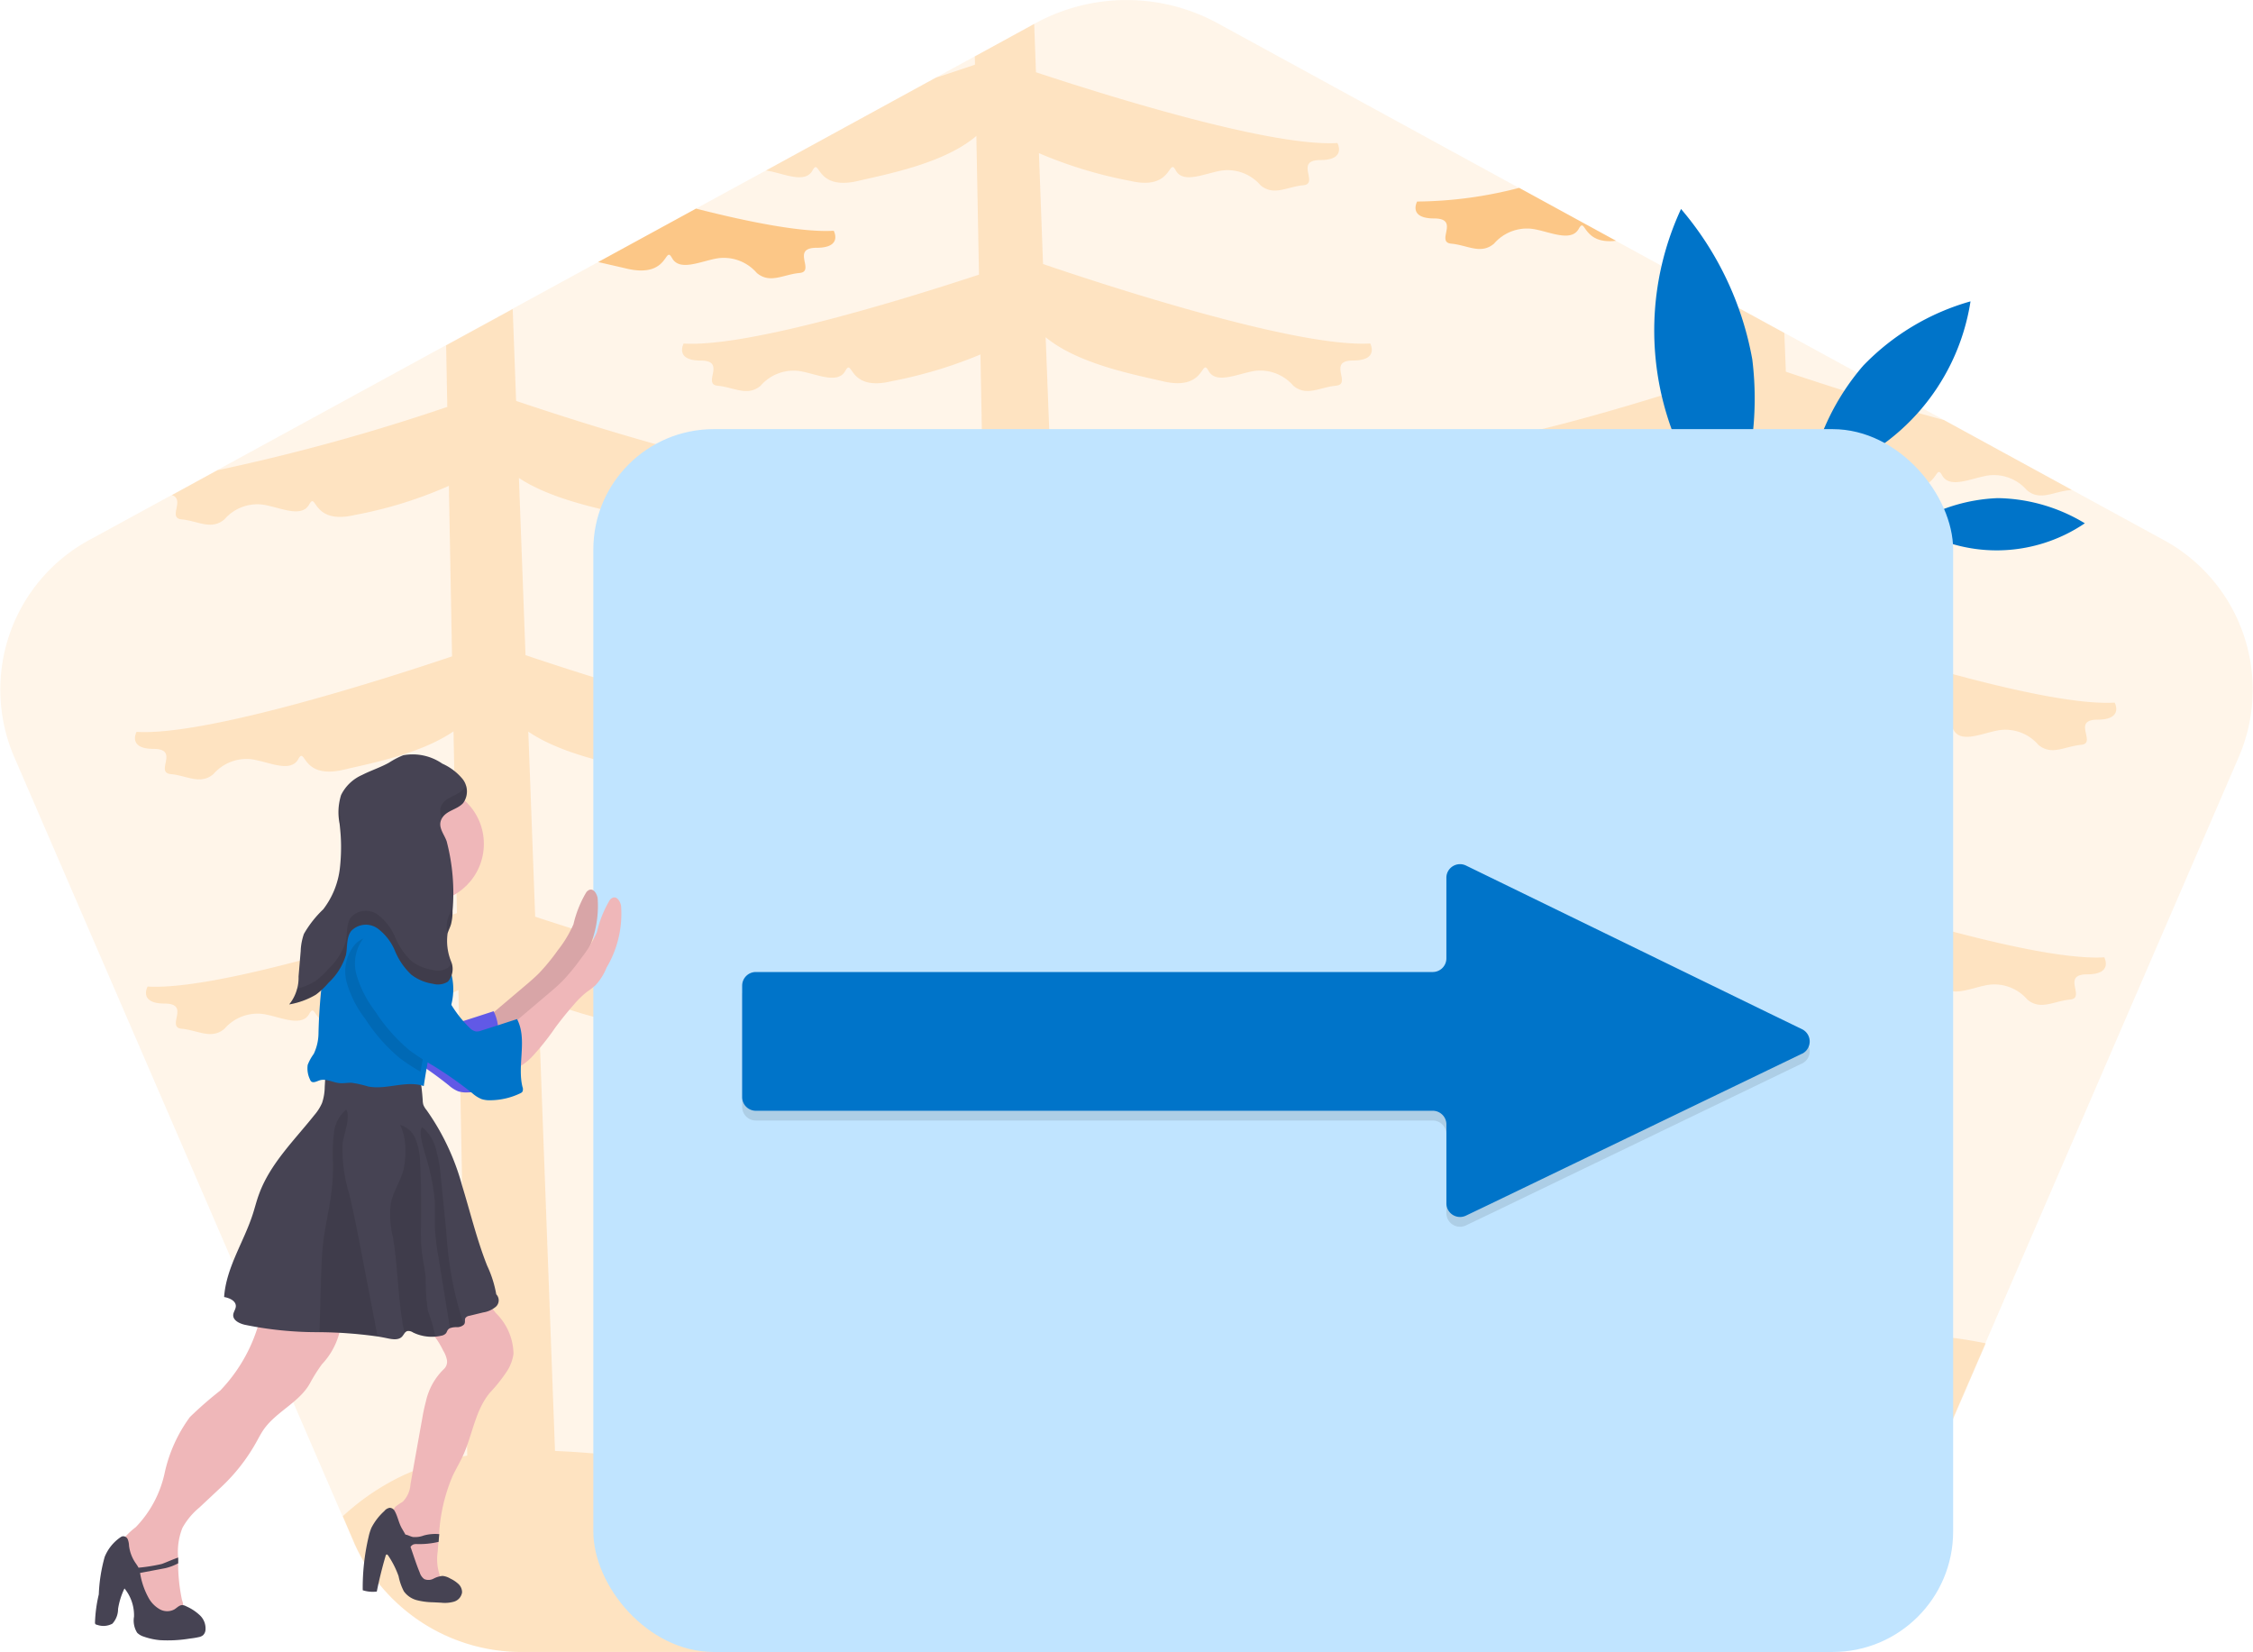
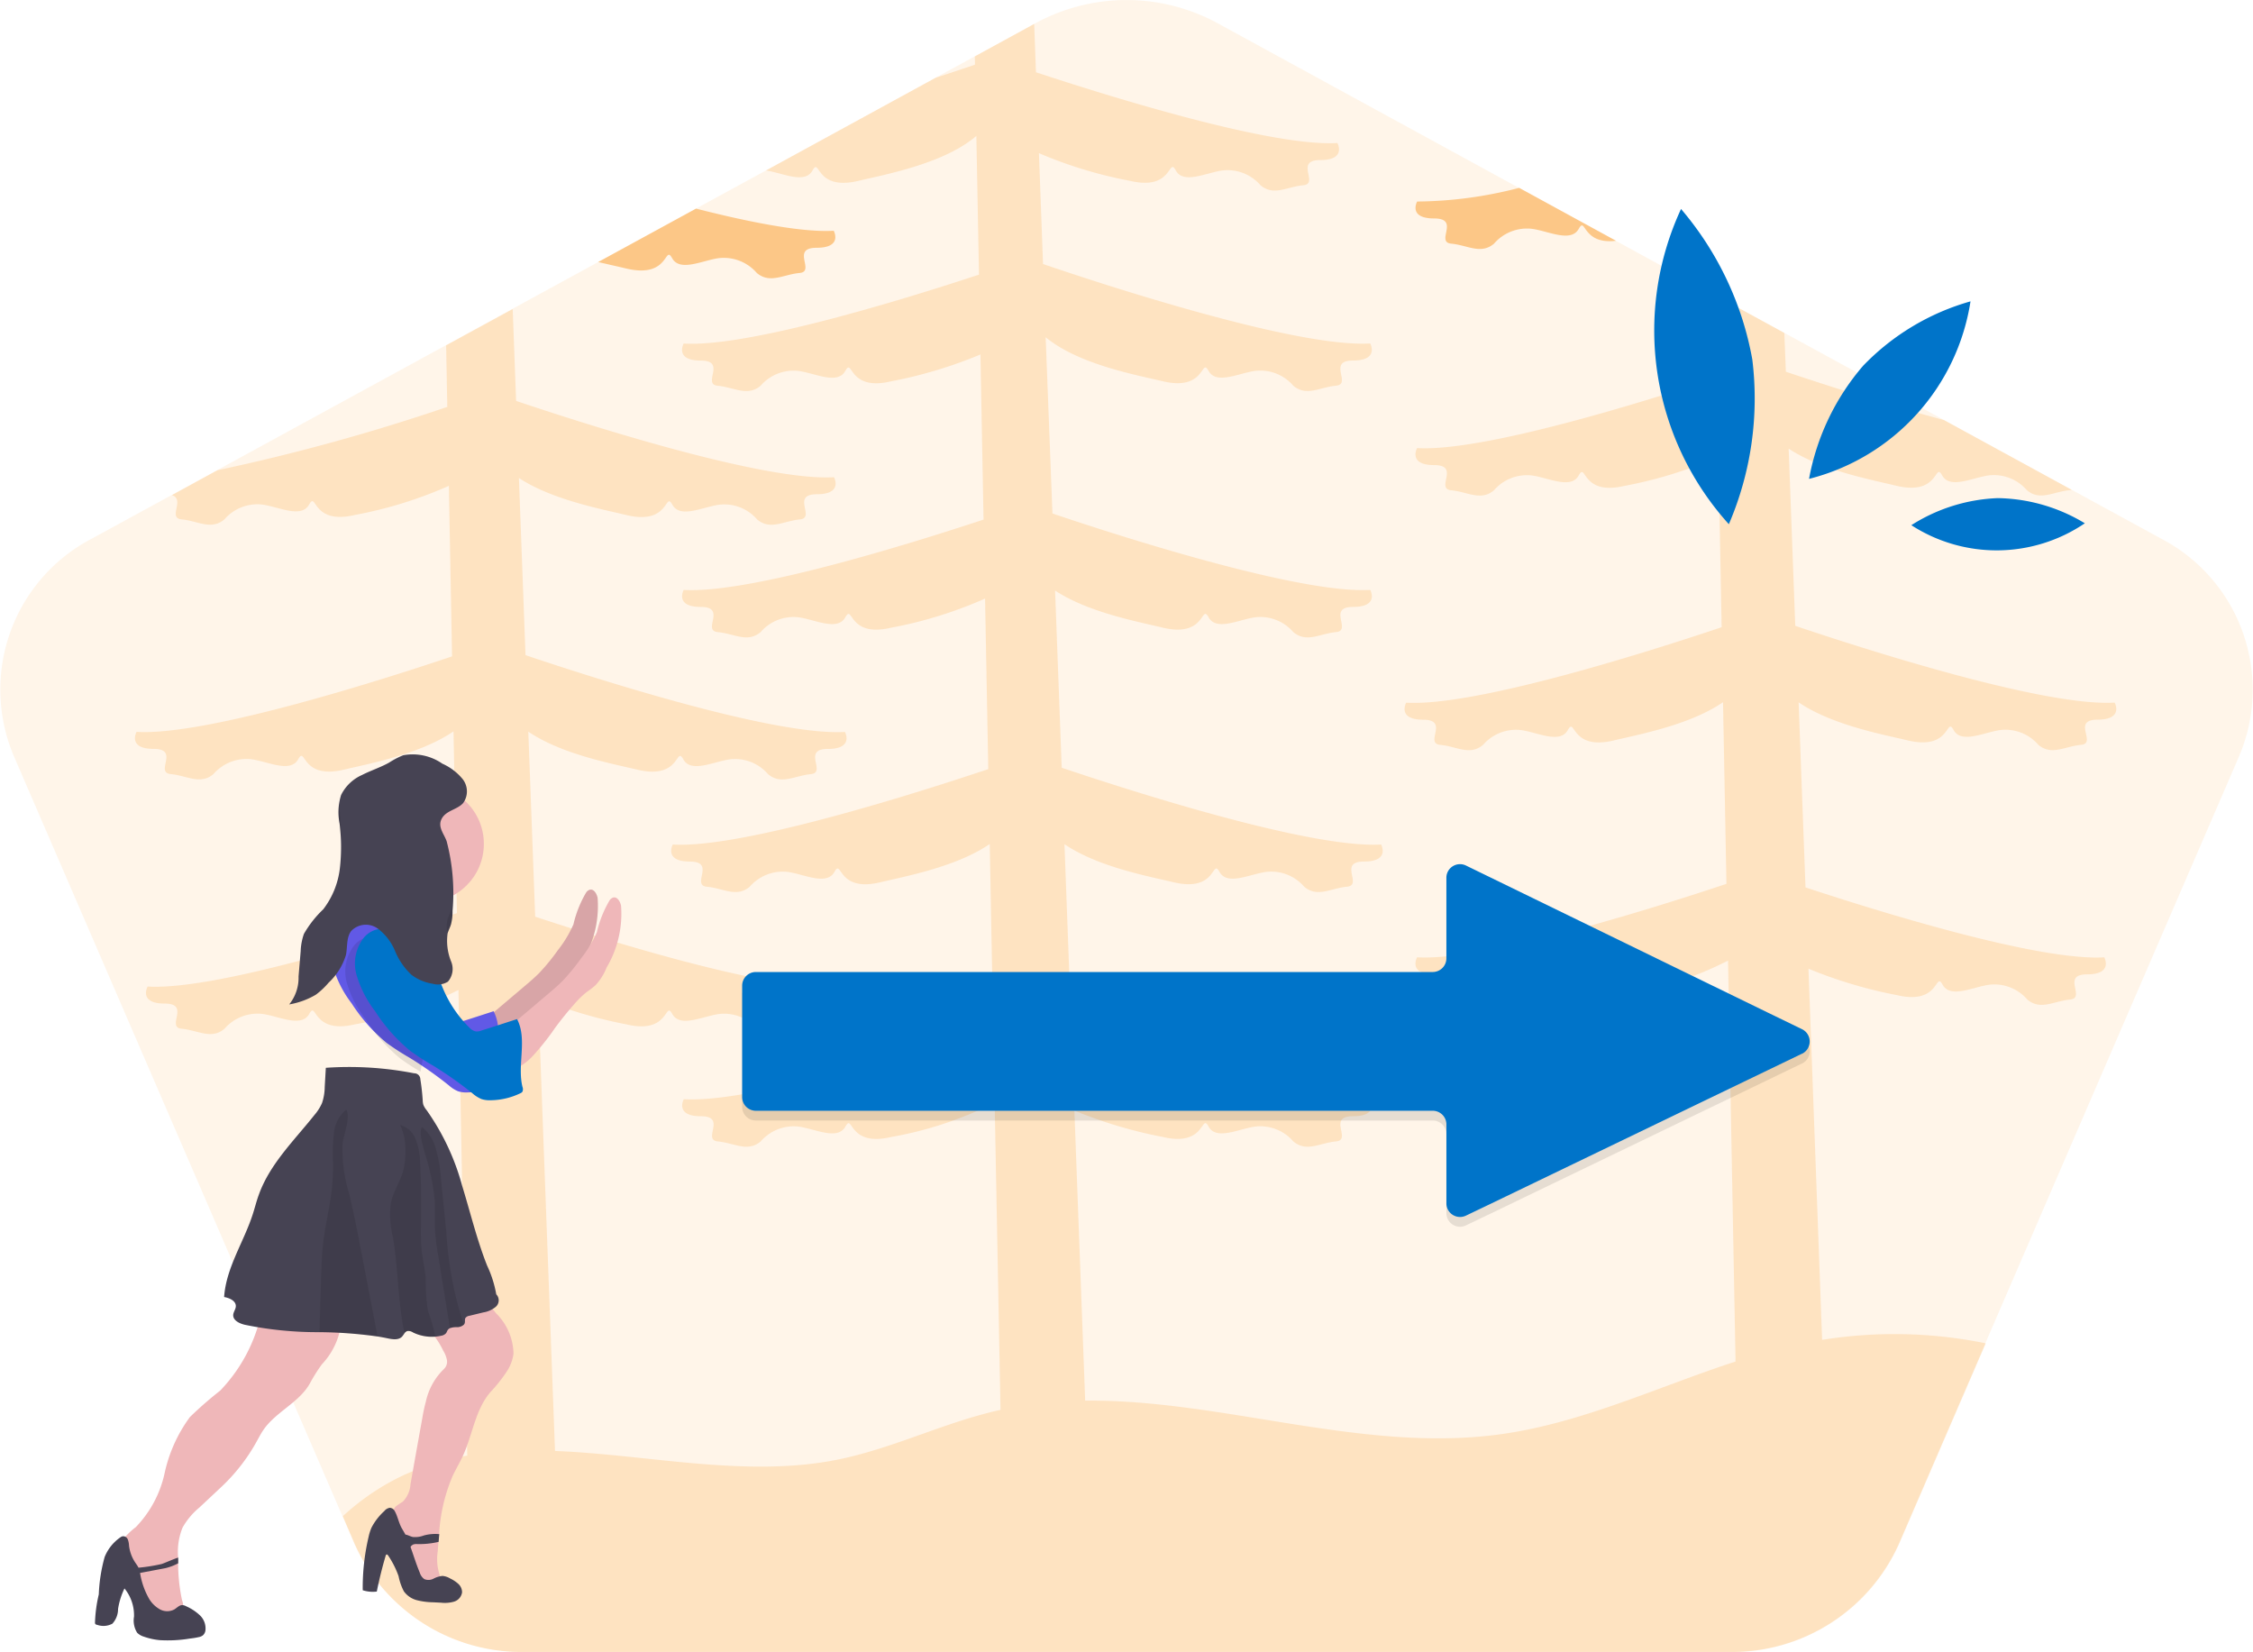
<svg xmlns="http://www.w3.org/2000/svg" width="149.652" height="109.723" viewBox="0 0 149.652 109.723">
  <g id="undraw_moving_forward_lhhd" transform="translate(0.002 0.018)">
    <path id="Path_31367" data-name="Path 31367" d="M172.014,77.354l-16.859,39L149.387,129.7a12.152,12.152,0,0,1-11.218,7.159H58.039A12.154,12.154,0,0,1,46.822,129.7l-.8-1.862L24.194,77.354a11.307,11.307,0,0,1,5.19-14.44l5.294-2.891,3.028-1.654,15.183-8.293,4.422-2.416,5.7-3.114L69.507,41l4.637-2.531L85.432,32.3l2.59-1.412,3.942-2.154.11-.058a12.645,12.645,0,0,1,12.066,0l20.043,10.952,6.433,3.515h0l6.6,3.606,4.579,2.5,10.6,5.785h0l8.485,4.636h0l5.942,3.244A11.307,11.307,0,0,1,172.014,77.354Z" transform="translate(-23.28 -27.16)" fill="#fb9b27" opacity="0.1" />
    <path id="Path_31368" data-name="Path 31368" d="M331.386,137.919c-.487-.117-1.135-.259-1.866-.431l6.5-3.548c3.608.919,7.079,1.593,9.146,1.47,0,0,.62,1.131-1.134,1.131s-.053,1.575-1.137,1.674-1.96.737-2.838,0a2.9,2.9,0,0,0-2.527-.985c-1.083.147-2.581.934-3.1,0S334.275,138.607,331.386,137.919Z" transform="translate(-289.789 -120.102)" fill="#fb9b27" opacity="0.5" />
    <path id="Path_31369" data-name="Path 31369" d="M748.086,124.218a27.573,27.573,0,0,0,6.778-.908l6.433,3.515c-2.277.274-2-1.661-2.478-.793-.519.934-2.014.147-3.1,0a2.889,2.889,0,0,0-2.527.985c-.877.74-1.754.1-2.838,0s.618-1.674-1.137-1.674S748.086,124.218,748.086,124.218Z" transform="translate(-653.956 -110.851)" fill="#fb9b27" opacity="0.5" />
    <path id="Path_31370" data-name="Path 31370" d="M222.572,85.6c1.754,0,1.135-1.133,1.135-1.133-4.788.287-17.138-3.722-21.217-5.1L202.053,67.6c2.217,1.464,5.56,2.076,7.15,2.465,2.889.688,2.529-1.624,3.044-.689s2.012.147,3.1,0a2.89,2.89,0,0,1,2.527.983c.877.738,1.754.1,2.838,0a.677.677,0,0,0,.141-.025L212.365,65.7h0c-4.217-1.134-8.385-2.5-10.5-3.211l-.1-2.574-4.579-2.5.1,5.475c-4.954,1.636-15.559,4.93-19.916,4.671,0,0-.62,1.131,1.134,1.131s.053,1.575,1.137,1.674,1.96.738,2.837,0a2.888,2.888,0,0,1,2.527-.983c1.083.148,2.581.934,3.1,0s.154,1.377,3.044.689a28.036,28.036,0,0,0,6.239-1.934L197.6,79.46c-4.32,1.453-16.262,5.292-20.955,5.012,0,0-.619,1.133,1.135,1.133s.052,1.575,1.135,1.672,1.96.738,2.837,0a2.89,2.89,0,0,1,2.529-.983c1.083.148,2.579.934,3.1,0s.154,1.377,3.045.689c1.621-.389,5.06-1.021,7.266-2.543l.227,12.066c-4.62,1.541-15.995,5.148-20.549,4.877,0,0-.62,1.131,1.134,1.131s.065,1.567,1.142,1.671,1.96.737,2.838,0a2.892,2.892,0,0,1,2.527-.985c1.083.148,2.581.934,3.1,0s.154,1.377,3.044.689a24.6,24.6,0,0,0,6.869-2.283l.5,26.626h0c-5.22,1.7-10.241,4.108-15.7,4.843-9.116,1.229-18.424-2.335-27.5-2.245l-.716-19.266a30.2,30.2,0,0,0,5.867,1.753c2.891.688,2.53-1.623,3.045-.689s2.012.147,3.1,0a2.891,2.891,0,0,1,2.529.985c.877.74,1.754.1,2.837,0s-.618-1.674,1.137-1.674,1.134-1.131,1.134-1.131c-4.336.259-14.861-3-19.851-4.644l-.457-12.292c2.217,1.513,5.637,2.143,7.253,2.529,2.889.688,2.529-1.623,3.044-.689s2.014.147,3.1,0a2.889,2.889,0,0,1,2.527.985c.877.74,1.754.1,2.839,0s-.619-1.674,1.135-1.674,1.134-1.131,1.134-1.131c-4.79.285-17.137-3.724-21.216-5.1l-.439-11.766c2.219,1.464,5.561,2.076,7.15,2.465,2.891.688,2.53-1.624,3.045-.689s2.012.147,3.1,0a2.894,2.894,0,0,1,2.529.983c.877.738,1.754.1,2.837,0s-.618-1.672,1.137-1.672,1.134-1.131,1.134-1.131c-4.747.28-16.934-3.664-21.108-5.076L152.7,60.2c2.162,1.8,6.027,2.507,7.774,2.923,2.891.688,2.53-1.623,3.045-.689s2.012.147,3.1,0a2.891,2.891,0,0,1,2.529.985c.877.74,1.754.1,2.838,0s-.618-1.674,1.137-1.674,1.134-1.131,1.134-1.131c-5.015.3-18.308-4.108-21.732-5.277l-.272-7.363a29.033,29.033,0,0,0,6.046,1.838c2.889.688,2.529-1.624,3.044-.689s2.014.147,3.1,0a2.891,2.891,0,0,1,2.527.983c.877.738,1.754.1,2.838,0s-.618-1.674,1.137-1.674,1.134-1.131,1.134-1.131c-4.389.259-15.116-3.079-20.023-4.7l-.119-3.209-3.943,2.155.01.55c-.631.214-1.522.519-2.595.861l-11.288,6.168c1.083.148,2.575.932,3.09,0s.154,1.377,3.045.689c1.765-.422,5.692-1.138,7.84-2.984l.174,9.212c-5.078,1.672-15.346,4.836-19.616,4.576,0,0-.619,1.131,1.135,1.131s.052,1.575,1.135,1.674,1.962.737,2.839,0a2.9,2.9,0,0,1,2.527-.985c1.083.147,2.581.934,3.1,0s.154,1.377,3.044.689a29.82,29.82,0,0,0,5.933-1.783l.206,10.967c-4.954,1.636-15.559,4.93-19.917,4.671,0,0-.619,1.131,1.135,1.131s.052,1.575,1.135,1.672,1.962.738,2.839,0a2.888,2.888,0,0,1,2.527-.983c1.083.148,2.581.934,3.1,0s.154,1.377,3.044.689a27.96,27.96,0,0,0,6.238-1.934l.213,11.328c-4.322,1.444-16.263,5.287-20.955,5.008,0,0-.62,1.131,1.134,1.131s.053,1.575,1.137,1.674,1.96.737,2.838,0a2.9,2.9,0,0,1,2.527-.985c1.083.147,2.581.934,3.1,0s.154,1.377,3.045.689c1.619-.389,5.06-1.021,7.272-2.543l.227,12.073c-4.623,1.543-15.995,5.148-20.55,4.877,0,0-.619,1.131,1.135,1.131s.052,1.575,1.135,1.674,1.962.737,2.839,0a2.9,2.9,0,0,1,2.527-.985c1.083.147,2.581.934,3.1,0s.154,1.377,3.044.689a24.6,24.6,0,0,0,6.869-2.283l.389,20.407h0l-.165.036c-3.678.839-7.084,2.574-10.782,3.294-6.033,1.179-12.5-.361-18.644-.6l-1.12-30.086a30.177,30.177,0,0,0,5.868,1.753c2.889.688,2.529-1.623,3.044-.689s2.012.147,3.1,0a2.888,2.888,0,0,1,2.527.985c.877.74,1.754.1,2.837,0s-.618-1.674,1.137-1.674,1.134-1.131,1.134-1.131c-4.336.259-14.861-3-19.844-4.644l-.457-12.292c2.216,1.513,5.637,2.143,7.251,2.529,2.891.688,2.53-1.623,3.044-.689s2.014.147,3.1,0a2.891,2.891,0,0,1,2.529.985c.877.74,1.754.1,2.838,0s-.619-1.674,1.135-1.674,1.135-1.131,1.135-1.131c-4.791.285-17.138-3.724-21.217-5.1l-.439-11.766c2.219,1.465,5.561,2.076,7.151,2.465,2.889.688,2.529-1.624,3.044-.689s2.012.147,3.1,0a2.875,2.875,0,0,1,2.527.977c.871.74,1.754.1,2.837,0s-.618-1.674,1.137-1.674,1.134-1.131,1.134-1.131c-4.753.284-16.941-3.66-21.116-5.069l-.227-6.1-4.422,2.412.077,4.087a133.158,133.158,0,0,1-15.263,4.206l-3.028,1.654c.9.293-.309,1.524.649,1.613,1.083.1,1.96.737,2.837,0a2.892,2.892,0,0,1,2.527-.985c1.083.148,2.581.934,3.1,0s.154,1.377,3.044.689a27.968,27.968,0,0,0,6.239-1.934l.211,11.328c-4.32,1.453-16.262,5.294-20.955,5.013,0,0-.619,1.131,1.135,1.131s.052,1.575,1.135,1.674,1.96.737,2.837,0a2.9,2.9,0,0,1,2.529-.985c1.083.147,2.579.934,3.1,0s.154,1.377,3.045.689c1.62-.389,5.06-1.021,7.272-2.543l.228,12.073c-4.62,1.543-15.995,5.148-20.549,4.877,0,0-.62,1.131,1.134,1.131s.052,1.575,1.137,1.674,1.96.737,2.838,0a2.9,2.9,0,0,1,2.527-.985c1.083.147,2.581.934,3.1,0s.154,1.377,3.044.689a24.6,24.6,0,0,0,6.869-2.283l.583,30.931h0a16.71,16.71,0,0,0-4.5,1.427,15.947,15.947,0,0,0-3.763,2.595l.8,1.862a12.152,12.152,0,0,0,11.218,7.159h80.127a12.154,12.154,0,0,0,11.218-7.159l5.768-13.344a30.316,30.316,0,0,0-10.871-.231h0l-.908-24.651a30.268,30.268,0,0,0,5.868,1.753c2.889.688,2.529-1.624,3.044-.689s2.012.147,3.1,0a2.888,2.888,0,0,1,2.527.985c.877.74,1.754.1,2.838,0s-.618-1.674,1.137-1.674,1.134-1.131,1.134-1.131c-4.336.259-14.861-3-19.844-4.644l-.457-12.292c2.216,1.512,5.637,2.143,7.251,2.529,2.891.688,2.53-1.624,3.044-.689s2.014.147,3.1,0a2.894,2.894,0,0,1,2.529.983c.877.738,1.754.1,2.837,0S220.818,85.6,222.572,85.6Z" transform="translate(-83.245 -37.819)" fill="#fb9b27" opacity="0.2" />
    <path id="Path_31371" data-name="Path 31371" d="M876.861,144.12a21.146,21.146,0,0,1-1.557,10.946,19.18,19.18,0,0,1-3.176-20.937A21.134,21.134,0,0,1,876.861,144.12Z" transform="translate(-760.47 -120.267)" fill="#0074c9" />
    <path id="Path_31372" data-name="Path 31372" d="M1007.544,282.146a11.49,11.49,0,0,1,5.781,1.671,10.437,10.437,0,0,1-11.525.126A11.483,11.483,0,0,1,1007.544,282.146Z" transform="translate(-874.845 -249.079)" fill="#0074c9" />
    <path id="Path_31373" data-name="Path 31373" d="M953.019,185.692a15.889,15.889,0,0,0-3.589,7.51,14.441,14.441,0,0,0,10.725-11.791A15.887,15.887,0,0,0,953.019,185.692Z" transform="translate(-829.269 -161.413)" fill="#0074c9" />
-     <rect id="Rectangle_6020" data-name="Rectangle 6020" width="90.323" height="81.22" rx="8" transform="translate(39.409 28.485)" fill="#c0e4ff" />
    <g id="Group_23154" data-name="Group 23154" transform="translate(49.295 58.023)" opacity="0.1">
      <path id="Path_31374" data-name="Path 31374" d="M473.633,487.087l-2.281,1.1-18.424,8.882-1.626.778a.908.908,0,0,1-1.229-.476.892.892,0,0,1-.065-.336v-5.247a.908.908,0,0,0-.9-.908H404.138a.908.908,0,0,1-.908-.9v-7.408a.908.908,0,0,1,.908-.908h44.969a.908.908,0,0,0,.9-.9v-5.364a.893.893,0,0,1,.065-.336.908.908,0,0,1,1.231-.474l1.623.79,18.424,8.976,2.285,1.109a.908.908,0,0,1,0,1.627Z" transform="translate(-403.23 -474.496)" />
    </g>
    <path id="Path_31375" data-name="Path 31375" d="M473.633,482.087l-2.281,1.1-18.424,8.882-1.626.778a.908.908,0,0,1-1.229-.476.893.893,0,0,1-.065-.336v-5.247a.908.908,0,0,0-.9-.908H404.138a.908.908,0,0,1-.908-.9v-7.408a.908.908,0,0,1,.908-.908h44.969a.908.908,0,0,0,.9-.9v-5.364a.893.893,0,0,1,.065-.336.908.908,0,0,1,1.231-.474l1.623.79,18.424,8.976,2.285,1.109a.908.908,0,0,1,0,1.627Z" transform="translate(-353.935 -412.122)" fill="#0074c9" />
    <path id="Path_31376" data-name="Path 31376" d="M100.247,694.375a4.817,4.817,0,0,1-1.3,2.91,10.9,10.9,0,0,0-.8,1.272c-.714,1.271-2.247,1.876-3.078,3.075-.2.291-.357.61-.532.917A12.255,12.255,0,0,1,92.3,705.4l-1.5,1.406a4.733,4.733,0,0,0-1.116,1.339,4.31,4.31,0,0,0-.288,1.979v.378a11.807,11.807,0,0,0,.259,2.449,1.258,1.258,0,0,1,.044.779,1.016,1.016,0,0,1-.663.494,1.422,1.422,0,0,1-.908.061,1.519,1.519,0,0,1-.676-.6A16.571,16.571,0,0,1,85.7,709.59a.922.922,0,0,1,.2-.865,4.981,4.981,0,0,1,.685-.625,7.414,7.414,0,0,0,1.914-3.586,9.765,9.765,0,0,1,1.68-3.725,25.211,25.211,0,0,1,2.01-1.755,10.65,10.65,0,0,0,2.867-5.888,4.45,4.45,0,0,1,1.518-.02l2.677.356a1.21,1.21,0,0,1,.794.314.964.964,0,0,1,.2.58Z" transform="translate(-77.566 -606.688)" fill="#efb7b9" />
    <path id="Path_31377" data-name="Path 31377" d="M232.046,691.945a2.844,2.844,0,0,1-.419,1.136,10.221,10.221,0,0,1-1.1,1.395c-1.022,1.168-1.195,2.844-1.846,4.257-.211.459-.474.893-.688,1.349a11.483,11.483,0,0,0-.89,3.852c-.016.171-.03.343-.043.512-.018.212-.032.423-.048.633a3.33,3.33,0,0,0,.16,1.648,2.018,2.018,0,0,1,.326.762,1.276,1.276,0,0,1-1.557.029,3.135,3.135,0,0,1-.989-1.343,12.353,12.353,0,0,1-.928-2.946,1.254,1.254,0,0,1,.173-1.12,4.762,4.762,0,0,1,.488-.332,1.83,1.83,0,0,0,.519-1.168q.389-2.206.788-4.411a10.719,10.719,0,0,1,.23-1.068,4.273,4.273,0,0,1,1.2-2.169.663.663,0,0,0,.2-.609,1.846,1.846,0,0,0-.249-.618,5.252,5.252,0,0,0-1.9-2.172,9.82,9.82,0,0,1,2.993-1.715,1.189,1.189,0,0,1,.616-.105,1.048,1.048,0,0,1,.319.13,5.512,5.512,0,0,1,1.469,1.367A3.876,3.876,0,0,1,232.046,691.945Z" transform="translate(-197.939 -602.047)" fill="#efb7b9" />
    <path id="Path_31378" data-name="Path 31378" d="M78.855,818.834a3.2,3.2,0,0,0-.908-.6.631.631,0,0,0-.247-.082c-.209-.01-.366.178-.545.287a1.007,1.007,0,0,1-.952,0,1.946,1.946,0,0,1-.71-.68,5.022,5.022,0,0,1-.615-1.742l1.663-.314a3.5,3.5,0,0,0,.869-.327v-.378c-.307.092-.96.389-1.114.429a11.594,11.594,0,0,1-1.521.241c-.079-.157-.193-.293-.285-.448a2.551,2.551,0,0,1-.346-1.016,1.282,1.282,0,0,0-.082-.415.33.33,0,0,0-.35-.206.445.445,0,0,0-.149.074,2.893,2.893,0,0,0-1.038,1.3,10.758,10.758,0,0,0-.389,2.485,9.375,9.375,0,0,0-.252,1.87.13.13,0,0,0,.13.147,1.247,1.247,0,0,0,1.026-.073,1.443,1.443,0,0,0,.376-.977,4.8,4.8,0,0,1,.426-1.362,2.82,2.82,0,0,1,.634,1.87,1.52,1.52,0,0,0,.21,1.074,1.084,1.084,0,0,0,.448.259,4.458,4.458,0,0,0,1.056.231,8.941,8.941,0,0,0,1.959-.1c.205-.026.411-.052.615-.1a.648.648,0,0,0,.287-.12.527.527,0,0,0,.169-.328A1.2,1.2,0,0,0,78.855,818.834Z" transform="translate(-65.576 -711.561)" fill="#464353" />
    <path id="Path_31379" data-name="Path 31379" d="M215.305,804.1a2.133,2.133,0,0,0-.532-.353,1.209,1.209,0,0,0-.519-.175,1.63,1.63,0,0,0-.6.184.711.711,0,0,1-.61.026.827.827,0,0,1-.3-.43c-.234-.558-.41-1.139-.614-1.707a.429.429,0,0,1,.2-.167.635.635,0,0,1,.2-.023,5.606,5.606,0,0,0,1.467-.145c.013-.17.027-.341.043-.513a2.871,2.871,0,0,0-1.028.089,1.623,1.623,0,0,1-.728.1c-.169-.035-.328-.137-.493-.16-.078-.144-.162-.283-.243-.424-.205-.363-.269-.786-.468-1.138a.389.389,0,0,0-.322-.217.56.56,0,0,0-.366.215,3.91,3.91,0,0,0-.86,1.116,3.392,3.392,0,0,0-.187.6,14.749,14.749,0,0,0-.389,3.545,2.205,2.205,0,0,0,.934.088q.241-1.2.59-2.383a.119.119,0,0,1,.045-.074c.051-.027.1.029.13.078a6.068,6.068,0,0,1,.682,1.356,3.717,3.717,0,0,0,.352,1.008,1.543,1.543,0,0,0,.871.589,4.629,4.629,0,0,0,1.063.138l.532.026a2.219,2.219,0,0,0,.859-.067.764.764,0,0,0,.54-.615A.755.755,0,0,0,215.305,804.1Z" transform="translate(-184.864 -698.918)" fill="#464353" />
    <path id="Path_31380" data-name="Path 31380" d="M156.063,589.365a1.7,1.7,0,0,1-.842.381l-.922.224a.378.378,0,0,0-.26.147c-.053.1-.016.217-.042.323a.274.274,0,0,1-.058.114.672.672,0,0,1-.475.17,1.218,1.218,0,0,0-.448.066.362.362,0,0,0-.15.122c-.047.067-.066.15-.115.215a.534.534,0,0,1-.319.166,2.757,2.757,0,0,1-.389.06,2.853,2.853,0,0,1-1.492-.281.533.533,0,0,0-.374-.089.361.361,0,0,0-.186.149,2.329,2.329,0,0,1-.154.213c-.239.259-.649.189-.993.117-.211-.045-.424-.084-.637-.119a29.211,29.211,0,0,0-3.862-.287,23.884,23.884,0,0,1-4.968-.492c-.353-.086-.778-.288-.762-.649.012-.206.175-.389.174-.592,0-.353-.432-.542-.778-.6.13-1.928,1.283-3.616,1.886-5.449.151-.455.26-.922.429-1.373.734-2.029,2.347-3.586,3.689-5.275a3.155,3.155,0,0,0,.5-.79,3.443,3.443,0,0,0,.178-1.068l.074-1.27a22.45,22.45,0,0,1,5.867.365.4.4,0,0,1,.41.389q.113.7.158,1.4a1.155,1.155,0,0,0,.044.306,1.27,1.27,0,0,0,.21.346,15.851,15.851,0,0,1,2.361,5.013c.545,1.77.978,3.589,1.663,5.319a7.507,7.507,0,0,1,.607,1.907A.572.572,0,0,1,156.063,589.365Z" transform="translate(-123.126 -502.593)" fill="#464353" />
    <path id="Path_31381" data-name="Path 31381" d="M190.7,610.266a29.243,29.243,0,0,0-3.862-.287q.053-1.79.108-3.581c.025-.794.048-1.589.143-2.377.13-1.121.407-2.22.545-3.34a14.811,14.811,0,0,0,.108-1.933,11.317,11.317,0,0,1,.054-1.968,2.328,2.328,0,0,1,.815-1.58c.33.451-.176,1.713-.236,2.252a9.973,9.973,0,0,0,.442,3.342c.314,1.32.571,2.652.826,3.984Q190.174,607.522,190.7,610.266Z" transform="translate(-165.621 -521.516)" opacity="0.1" />
    <path id="Path_31382" data-name="Path 31382" d="M225.915,617.083a2.853,2.853,0,0,1-1.492-.282.533.533,0,0,0-.374-.089.361.361,0,0,0-.186.149c-.439-2.082-.415-4.249-.762-6.357a6.3,6.3,0,0,1-.15-2.261c.156-.8.658-1.488.854-2.276a6.069,6.069,0,0,0,.11-1.585,3.809,3.809,0,0,0-.339-1.361,1.57,1.57,0,0,1,1.024.938,4.417,4.417,0,0,1,.3,1.6c.073,1.322.084,2.645.065,3.969a14.689,14.689,0,0,0,.042,1.851c.067.606.217,1.2.266,1.809a13.154,13.154,0,0,0,.149,2.185A10.97,10.97,0,0,1,225.915,617.083Z" transform="translate(-196.998 -528.322)" opacity="0.1" />
    <path id="Path_31383" data-name="Path 31383" d="M241.538,617.232a.673.673,0,0,1-.475.17,1.214,1.214,0,0,0-.448.066q-.389-2.375-.769-4.746a16.11,16.11,0,0,1-.223-1.761c-.034-.684.019-1.369-.029-2.051a14.4,14.4,0,0,0-.47-2.465c-.119-.484-.667-1.927-.361-2.335a2.774,2.774,0,0,1,.93,1.5,9.545,9.545,0,0,1,.318,1.863l.366,3.661a24,24,0,0,0,1.118,5.986C241.511,617.156,241.525,617.2,241.538,617.232Z" transform="translate(-210.728 -529.27)" opacity="0.1" />
    <path id="Path_31384" data-name="Path 31384" d="M270.327,488.992c.342-.289.685-.58,1-.9a13.7,13.7,0,0,0,1.225-1.5,7.839,7.839,0,0,0,1.038-1.72,7.415,7.415,0,0,1,.85-2.125.487.487,0,0,1,.219-.171c.276-.087.483.26.536.546a7,7,0,0,1-.961,4.1,3.726,3.726,0,0,1-.75,1.188,7.047,7.047,0,0,1-.59.453,6.172,6.172,0,0,0-.836.823q-.649.737-1.234,1.527a16.725,16.725,0,0,1-1.512,1.9,3.805,3.805,0,0,1-2.094,1.151c.23-.031.154-1.379.13-1.549a7.876,7.876,0,0,1-.209-.779c-.006-.3.114-.339.358-.546Z" transform="translate(-235.501 -423.495)" fill="#efb7b9" />
    <path id="Path_31385" data-name="Path 31385" d="M270.327,488.992c.342-.289.685-.58,1-.9a13.7,13.7,0,0,0,1.225-1.5,7.839,7.839,0,0,0,1.038-1.72,7.415,7.415,0,0,1,.85-2.125.487.487,0,0,1,.219-.171c.276-.087.483.26.536.546a7,7,0,0,1-.961,4.1,3.726,3.726,0,0,1-.75,1.188,7.047,7.047,0,0,1-.59.453,6.172,6.172,0,0,0-.836.823q-.649.737-1.234,1.527a16.725,16.725,0,0,1-1.512,1.9,3.805,3.805,0,0,1-2.094,1.151c.23-.031.154-1.379.13-1.549a7.876,7.876,0,0,1-.209-.779c-.006-.3.114-.339.358-.546Z" transform="translate(-235.501 -423.495)" opacity="0.1" />
    <path id="Path_31386" data-name="Path 31386" d="M205.543,466.66s-.778,3.892-1.687,4.541,4.93,1.427,4.93,1.427.13-3.114,1.687-4.541S205.543,466.66,205.543,466.66Z" transform="translate(-180.346 -409.654)" fill="#efb7b9" />
    <path id="Path_31387" data-name="Path 31387" d="M194.734,498.584a1.627,1.627,0,0,0-1,.532,2.776,2.776,0,0,0-.519,2.536,7.381,7.381,0,0,0,1.223,2.387,11.449,11.449,0,0,0,2.32,2.626,17.49,17.49,0,0,0,1.565,1.011,25.557,25.557,0,0,1,2.578,1.816,2.166,2.166,0,0,0,.61.389,1.737,1.737,0,0,0,.6.078,4.67,4.67,0,0,0,1.967-.458.363.363,0,0,0,.148-.106.4.4,0,0,0,.006-.318c-.366-1.479.34-3.157-.361-4.509-.762.248-1.6.519-2.359.76a.865.865,0,0,1-.368.062.779.779,0,0,1-.4-.217,7.993,7.993,0,0,1-1.816-2.69,10.893,10.893,0,0,0-1.675-2.795A2.773,2.773,0,0,0,194.734,498.584Z" transform="translate(-171.086 -437.419)" fill="#6c63ff" />
    <path id="Path_31388" data-name="Path 31388" d="M194.734,498.584a1.627,1.627,0,0,0-1,.532,2.776,2.776,0,0,0-.519,2.536,7.381,7.381,0,0,0,1.223,2.387,11.449,11.449,0,0,0,2.32,2.626,17.49,17.49,0,0,0,1.565,1.011,25.557,25.557,0,0,1,2.578,1.816,2.166,2.166,0,0,0,.61.389,1.737,1.737,0,0,0,.6.078,4.67,4.67,0,0,0,1.967-.458.363.363,0,0,0,.148-.106.4.4,0,0,0,.006-.318c-.366-1.479.34-3.157-.361-4.509-.762.248-1.6.519-2.359.76a.865.865,0,0,1-.368.062.779.779,0,0,1-.4-.217,7.993,7.993,0,0,1-1.816-2.69,10.893,10.893,0,0,0-1.675-2.795A2.773,2.773,0,0,0,194.734,498.584Z" transform="translate(-171.086 -437.419)" opacity="0.1" />
    <circle id="Ellipse_1243" data-name="Ellipse 1243" cx="3.892" cy="3.892" r="3.892" transform="translate(24.354 52.141)" fill="#efb7b9" />
-     <path id="Path_31389" data-name="Path 31389" d="M190.038,500.381l-.009.017c-.224.417-.56.767-.791,1.182a5.224,5.224,0,0,0-.484,1.534q-.108.532-.2,1.065c-.062.361-.121.721-.174,1.085-1.175-.4-2.478.27-3.7.026a7.383,7.383,0,0,0-1.085-.243c-.271-.013-.544.048-.815.022-.45-.043-.9-.326-1.326-.182-.192.065-.429.2-.567.053a.411.411,0,0,1-.07-.13,1.661,1.661,0,0,1-.145-.955,3.154,3.154,0,0,1,.4-.727,3.258,3.258,0,0,0,.317-1.405,37.2,37.2,0,0,1,.282-3.747,6.714,6.714,0,0,1,1.473-3.4,2.457,2.457,0,0,1,1.557-.9,5.1,5.1,0,0,1,5.05,3.028A4.12,4.12,0,0,1,190.038,500.381Z" transform="translate(-160.235 -433.146)" fill="#0074c9" />
    <path id="Path_31390" data-name="Path 31390" d="M282.327,492.992c.343-.289.685-.58,1-.9a13.689,13.689,0,0,0,1.225-1.5,7.836,7.836,0,0,0,1.038-1.72,7.416,7.416,0,0,1,.85-2.125.487.487,0,0,1,.219-.171c.276-.087.483.26.536.546a7.005,7.005,0,0,1-.961,4.1,3.727,3.727,0,0,1-.75,1.188,7.028,7.028,0,0,1-.59.453,6.181,6.181,0,0,0-.836.823q-.649.737-1.234,1.527a16.733,16.733,0,0,1-1.511,1.9,3.8,3.8,0,0,1-2.094,1.151c.23-.031.154-1.379.13-1.549a7.876,7.876,0,0,1-.209-.779c-.007-.3.114-.339.358-.546Z" transform="translate(-245.944 -426.976)" fill="#efb7b9" />
    <path id="Path_31391" data-name="Path 31391" d="M206.592,511.737l-.009.017c-.224.416-.561.767-.791,1.182a5.223,5.223,0,0,0-.484,1.534q-.108.532-.2,1.065a14.323,14.323,0,0,1-1.349-.878,11.428,11.428,0,0,1-2.32-2.627,7.211,7.211,0,0,1-1.223-2.386,2.8,2.8,0,0,1,.519-2.536,1.63,1.63,0,0,1,1-.533,2.757,2.757,0,0,1,2.512,1.1,11.013,11.013,0,0,1,1.675,2.795C206.129,510.894,206.344,511.328,206.592,511.737Z" transform="translate(-177.178 -444.372)" opacity="0.1" />
    <path id="Path_31392" data-name="Path 31392" d="M206.734,502.584a1.627,1.627,0,0,0-1,.532,2.776,2.776,0,0,0-.519,2.537,7.381,7.381,0,0,0,1.223,2.387,11.451,11.451,0,0,0,2.32,2.626,17.489,17.489,0,0,0,1.565,1.011,25.569,25.569,0,0,1,2.578,1.816,2.17,2.17,0,0,0,.61.389,1.74,1.74,0,0,0,.6.078,4.669,4.669,0,0,0,1.967-.458.362.362,0,0,0,.148-.106.4.4,0,0,0,.007-.318c-.366-1.479.34-3.157-.361-4.509-.762.248-1.6.519-2.359.76a.863.863,0,0,1-.368.062.779.779,0,0,1-.4-.217,7.994,7.994,0,0,1-1.816-2.69,10.9,10.9,0,0,0-1.675-2.795A2.773,2.773,0,0,0,206.734,502.584Z" transform="translate(-181.529 -440.9)" fill="#0074c9" />
    <path id="Path_31393" data-name="Path 31393" d="M182.851,416.3a1.325,1.325,0,0,0-.032-1.589,3.681,3.681,0,0,0-1.353-1.028,3.456,3.456,0,0,0-2.595-.558,5.511,5.511,0,0,0-.946.493c-.573.319-1.205.519-1.789.817a2.822,2.822,0,0,0-1.393,1.33,3.839,3.839,0,0,0-.1,1.9,12.486,12.486,0,0,1,.018,2.969,5.51,5.51,0,0,1-1.105,2.725,7.154,7.154,0,0,0-1.283,1.632,3.876,3.876,0,0,0-.215,1.151l-.141,1.672a2.828,2.828,0,0,1-.621,1.861,5.149,5.149,0,0,0,1.774-.649,5.078,5.078,0,0,0,.842-.794,4.158,4.158,0,0,0,1.153-1.842c.11-.537.018-1.147.345-1.587a1.348,1.348,0,0,1,1.749-.18,3.545,3.545,0,0,1,1.168,1.506,4.521,4.521,0,0,0,1.09,1.579,3.091,3.091,0,0,0,1.412.594,1.242,1.242,0,0,0,1.009-.139,1.288,1.288,0,0,0,.214-1.338,3.636,3.636,0,0,1-.235-1.864c.057-.2.16-.389.223-.594a3.31,3.31,0,0,0,.105-.9,13.549,13.549,0,0,0-.389-4.624c-.158-.468-.583-.915-.365-1.427C181.657,416.787,182.439,416.765,182.851,416.3Z" transform="translate(-152.088 -362.98)" fill="#464353" />
    <g id="Group_23155" data-name="Group 23155" transform="translate(19.202 52.124)" opacity="0.1">
      <path id="Path_31394" data-name="Path 31394" d="M196.8,441a15.271,15.271,0,0,0-.09-2.15c-.014-.14-.03-.282-.042-.424a5.97,5.97,0,0,0,.042,1.332C196.753,440.175,196.785,440.59,196.8,441Z" transform="translate(-193.36 -437.21)" />
-       <path id="Path_31395" data-name="Path 31395" d="M181.832,497.252a1.241,1.241,0,0,1-1.009.139,3.09,3.09,0,0,1-1.412-.594,4.683,4.683,0,0,1-1.082-1.584,3.619,3.619,0,0,0-1.168-1.506,1.36,1.36,0,0,0-1.757.18c-.327.44-.235,1.05-.345,1.587a4.165,4.165,0,0,1-1.153,1.842,5.081,5.081,0,0,1-.842.794,3.967,3.967,0,0,1-1.261.528,1.953,1.953,0,0,1-.512,1.038,5.15,5.15,0,0,0,1.774-.649,5.08,5.08,0,0,0,.842-.794,4.158,4.158,0,0,0,1.153-1.842c.11-.537.018-1.147.345-1.587a1.348,1.348,0,0,1,1.749-.18,3.545,3.545,0,0,1,1.168,1.506,4.5,4.5,0,0,0,1.09,1.575,3.09,3.09,0,0,0,1.412.594,1.242,1.242,0,0,0,1.009-.139,1.224,1.224,0,0,0,.235-1.25A.734.734,0,0,1,181.832,497.252Z" transform="translate(-171.29 -485.111)" />
-       <path id="Path_31396" data-name="Path 31396" d="M250.174,429.313c-.413.47-1.195.493-1.464,1.118a.915.915,0,0,0,.066.778c.314-.5,1.015-.557,1.4-.993a1.207,1.207,0,0,0,.17-1.187A.954.954,0,0,1,250.174,429.313Z" transform="translate(-238.612 -429.03)" />
      <path id="Path_31397" data-name="Path 31397" d="M252.336,480.095a3.311,3.311,0,0,1-.105.9c-.064.2-.166.389-.223.594a2,2,0,0,0,0,.935v-.027c.057-.2.16-.389.223-.594a3.311,3.311,0,0,0,.105-.9c.014-.606.034-1.229.021-1.853C252.348,479.468,252.348,479.779,252.336,480.095Z" transform="translate(-241.487 -472.647)" />
    </g>
  </g>
</svg>